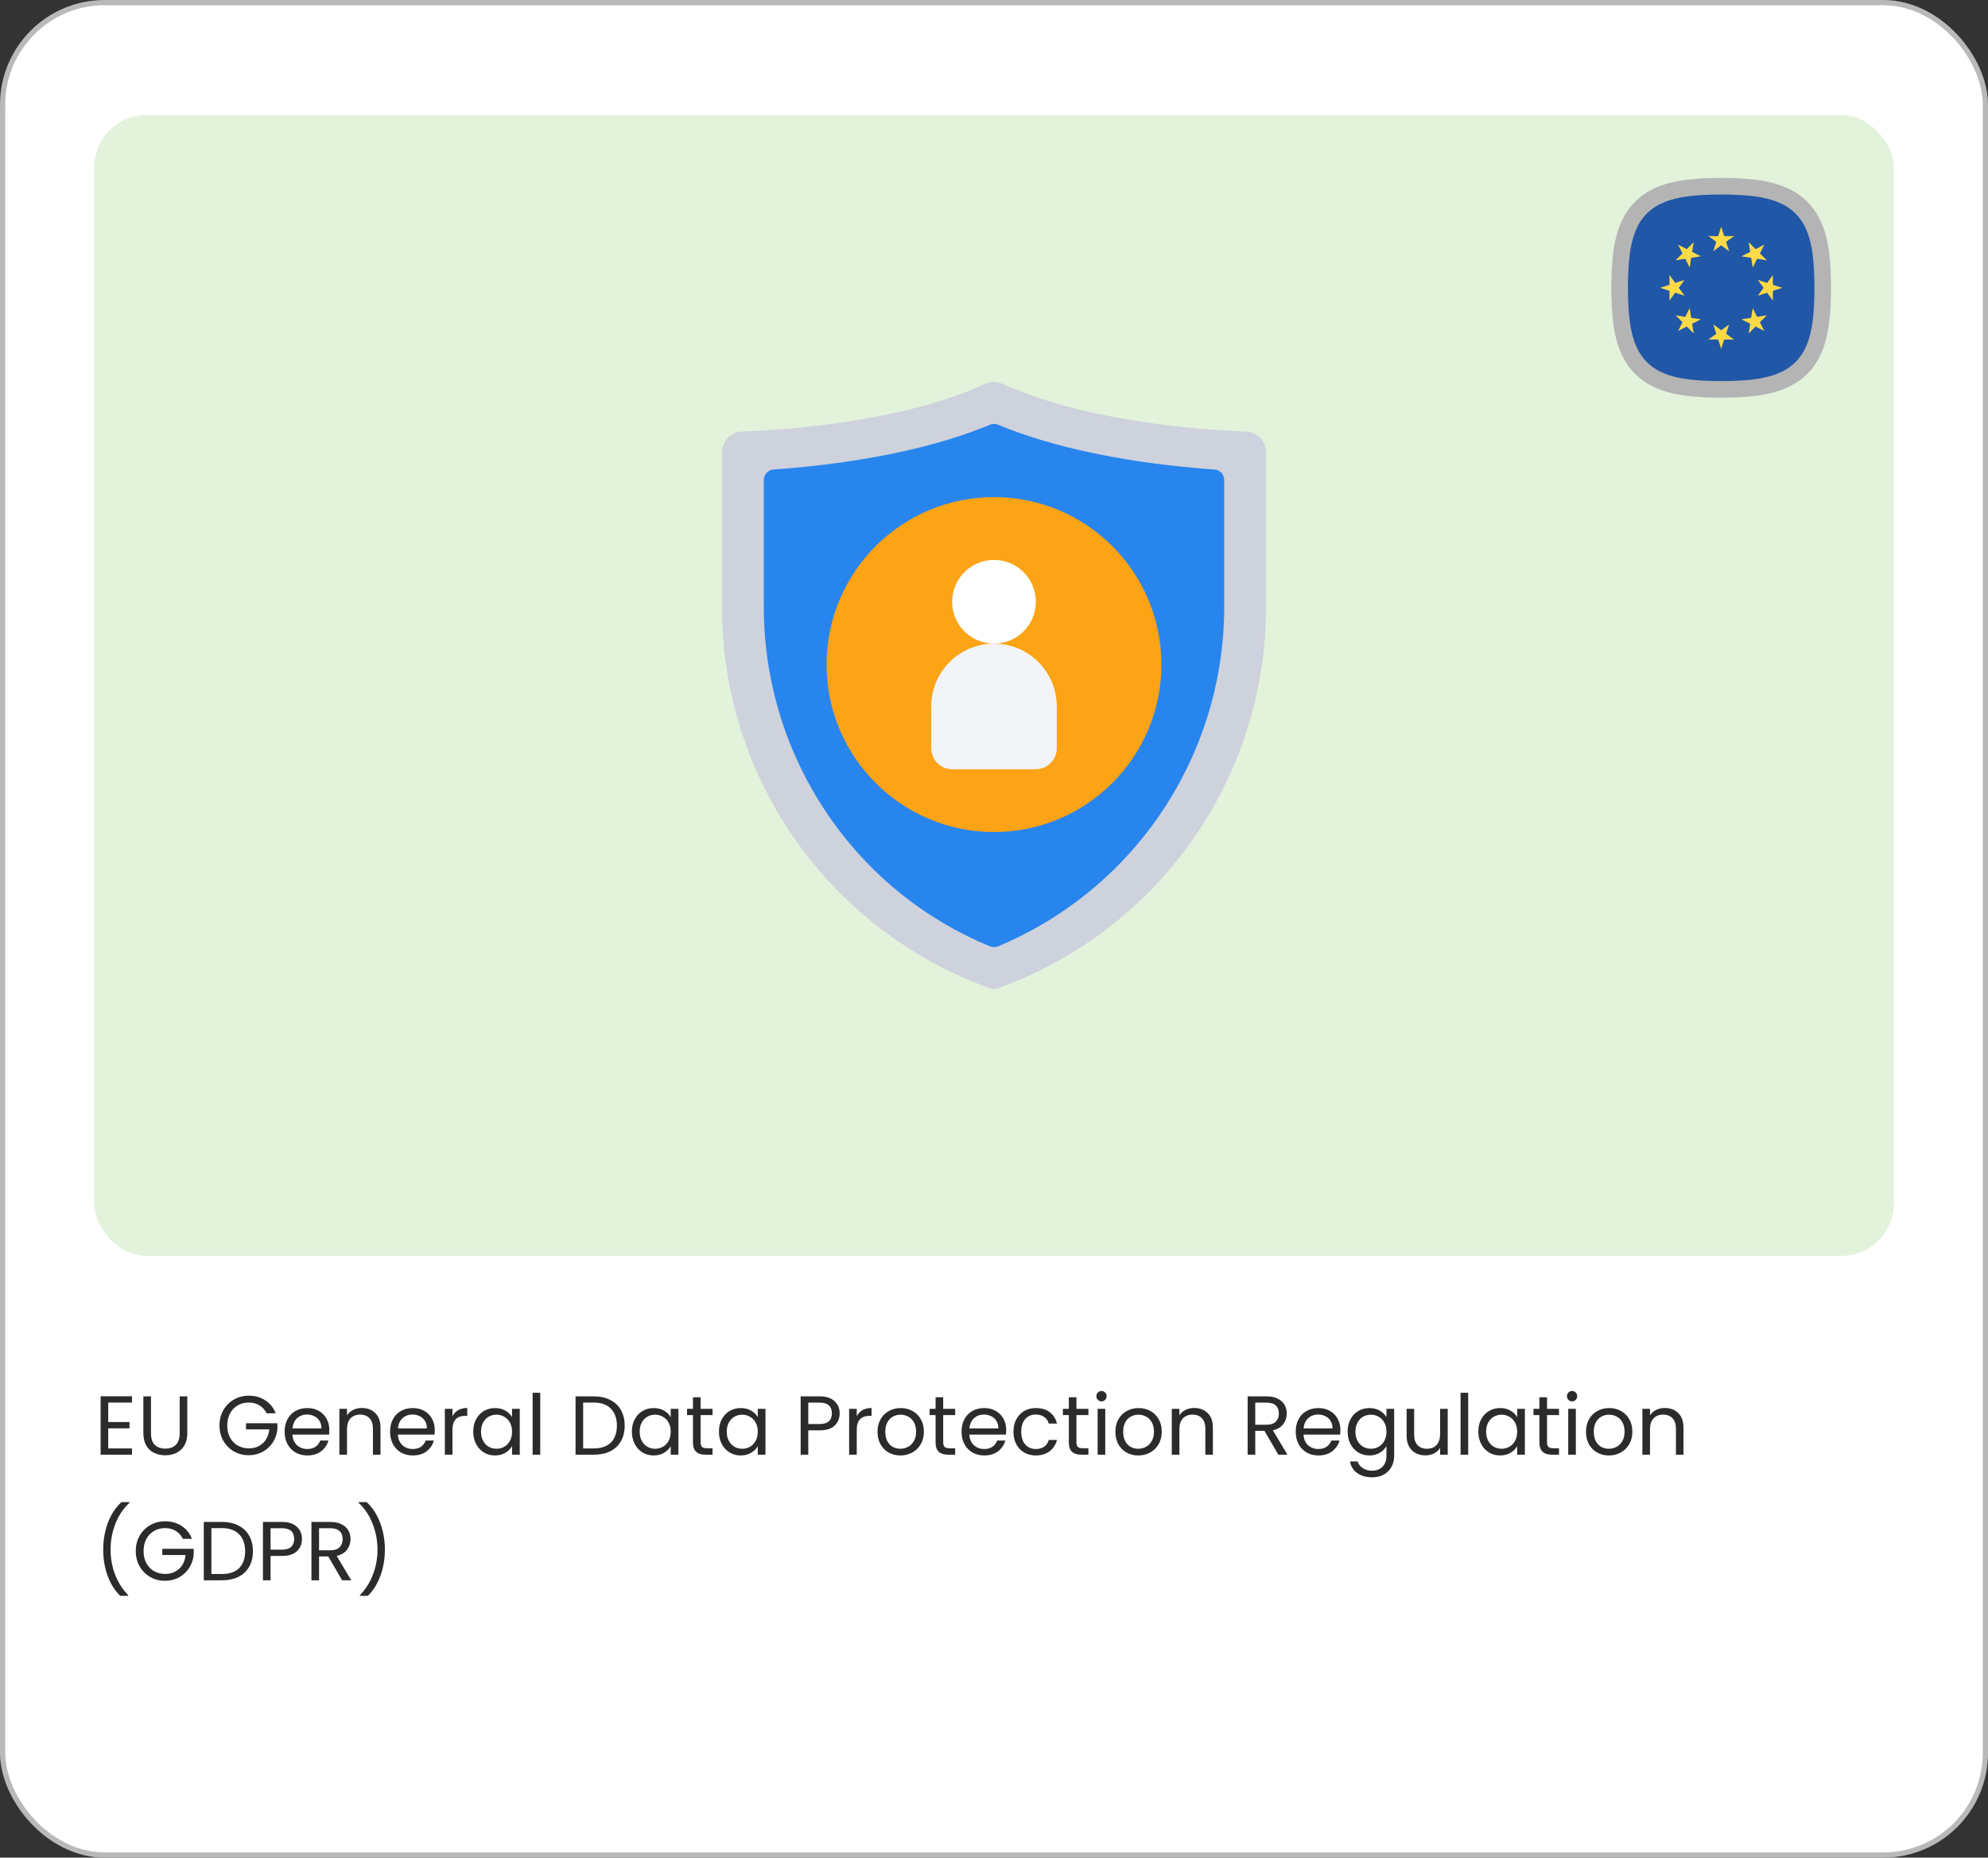
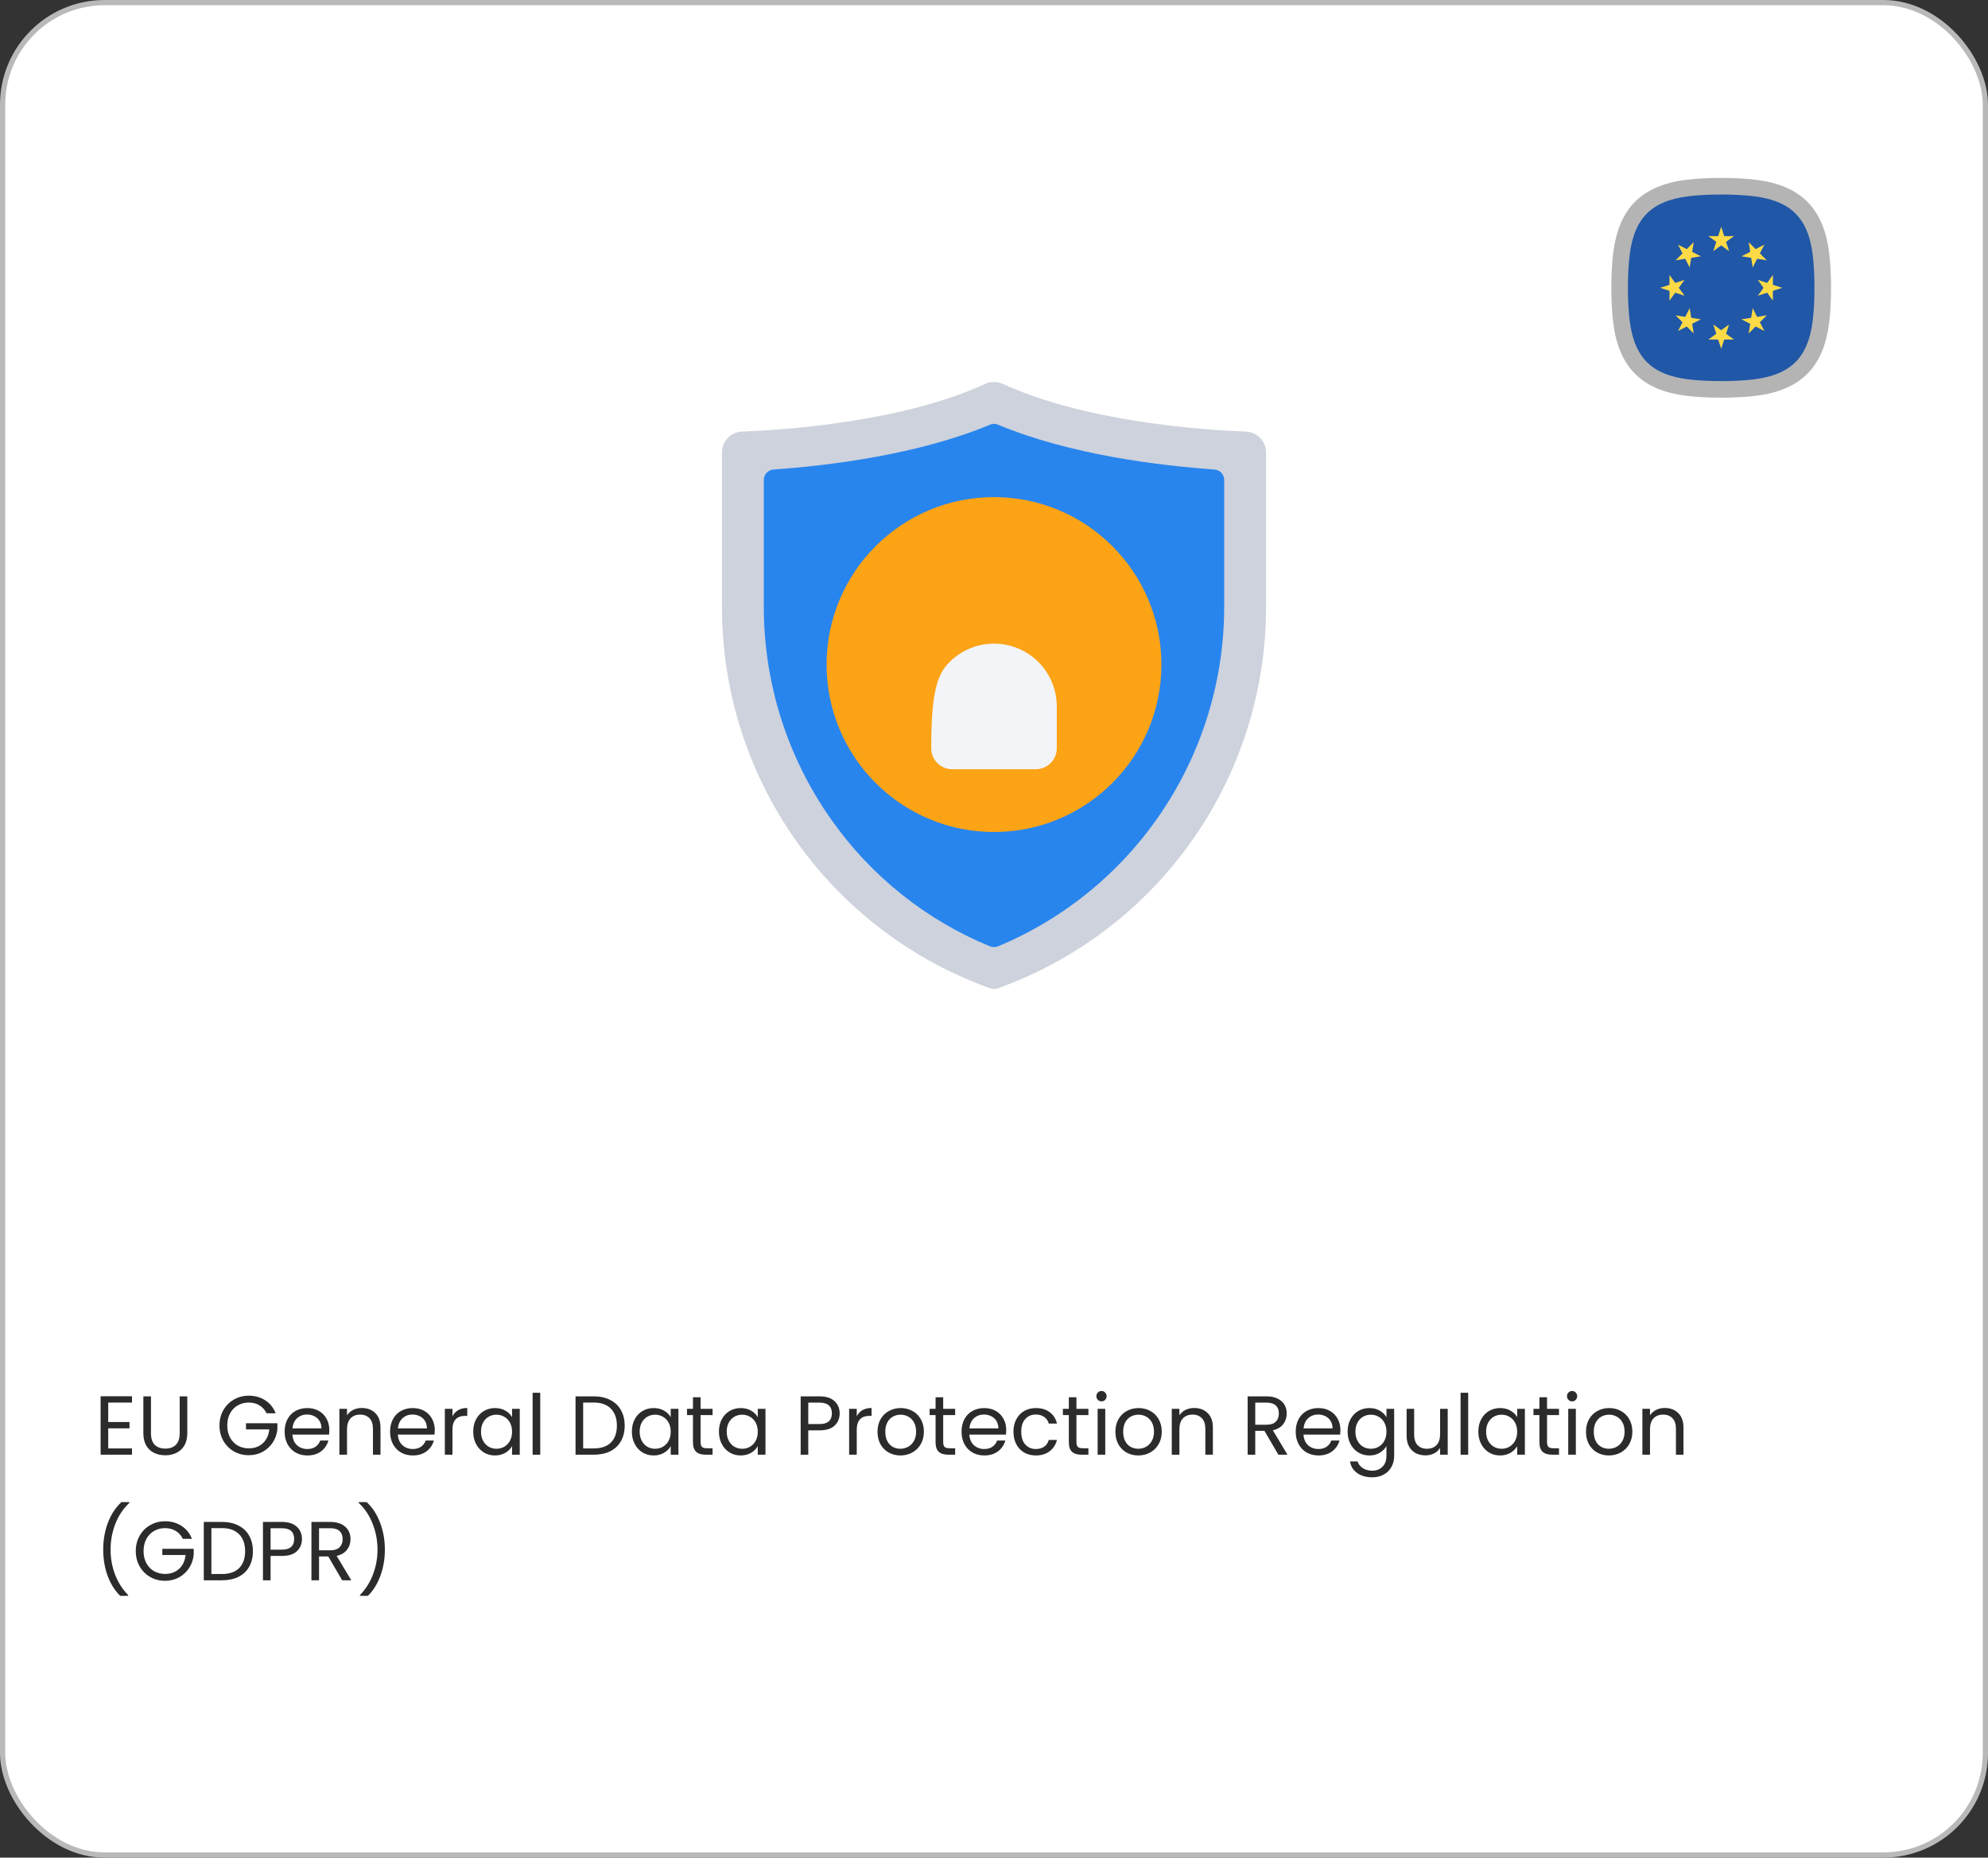
<svg xmlns="http://www.w3.org/2000/svg" width="380" height="355" viewBox="0 0 380 355" fill="none">
  <rect x="0" y="0" width="380" height="355" fill="#333333" stroke="none" />
  <rect x="0.5" y="0.5" width="379" height="354" rx="19.5" fill="white" />
  <rect x="0.5" y="0.5" width="379" height="354" rx="19.5" stroke="#B9B9B9" />
-   <rect x="18" y="22" width="344" height="218" rx="10" fill="#E2F2DB" />
  <path d="M20.688 268.032V271.76H24.752V272.96H20.688V276.8H25.232V278H19.232V266.832H25.232V268.032H20.688ZM28.859 266.848V273.904C28.859 274.896 29.099 275.632 29.579 276.112C30.07 276.592 30.747 276.832 31.611 276.832C32.465 276.832 33.131 276.592 33.611 276.112C34.102 275.632 34.347 274.896 34.347 273.904V266.848H35.803V273.888C35.803 274.816 35.617 275.6 35.243 276.24C34.87 276.869 34.363 277.339 33.723 277.648C33.094 277.957 32.385 278.112 31.595 278.112C30.806 278.112 30.091 277.957 29.451 277.648C28.822 277.339 28.32 276.869 27.947 276.24C27.584 275.6 27.403 274.816 27.403 273.888V266.848H28.859ZM50.946 270.08C50.636 269.429 50.188 268.928 49.602 268.576C49.015 268.213 48.332 268.032 47.554 268.032C46.775 268.032 46.071 268.213 45.442 268.576C44.823 268.928 44.332 269.44 43.97 270.112C43.618 270.773 43.442 271.541 43.442 272.416C43.442 273.291 43.618 274.059 43.97 274.72C44.332 275.381 44.823 275.893 45.442 276.256C46.071 276.608 46.775 276.784 47.554 276.784C48.642 276.784 49.538 276.459 50.242 275.808C50.946 275.157 51.356 274.277 51.474 273.168H47.026V271.984H53.026V273.104C52.94 274.021 52.652 274.864 52.162 275.632C51.671 276.389 51.026 276.992 50.226 277.44C49.426 277.877 48.535 278.096 47.554 278.096C46.519 278.096 45.575 277.856 44.722 277.376C43.868 276.885 43.191 276.208 42.69 275.344C42.199 274.48 41.954 273.504 41.954 272.416C41.954 271.328 42.199 270.352 42.69 269.488C43.191 268.613 43.868 267.936 44.722 267.456C45.575 266.965 46.519 266.72 47.554 266.72C48.738 266.72 49.783 267.013 50.69 267.6C51.607 268.187 52.274 269.013 52.69 270.08H50.946ZM62.951 273.28C62.951 273.557 62.935 273.851 62.903 274.16H55.895C55.948 275.024 56.241 275.701 56.775 276.192C57.319 276.672 57.975 276.912 58.743 276.912C59.372 276.912 59.895 276.768 60.311 276.48C60.737 276.181 61.036 275.787 61.207 275.296H62.775C62.54 276.139 62.071 276.827 61.367 277.36C60.663 277.883 59.788 278.144 58.743 278.144C57.911 278.144 57.164 277.957 56.503 277.584C55.852 277.211 55.34 276.683 54.967 276C54.593 275.307 54.407 274.507 54.407 273.6C54.407 272.693 54.588 271.899 54.951 271.216C55.313 270.533 55.82 270.011 56.471 269.648C57.132 269.275 57.889 269.088 58.743 269.088C59.575 269.088 60.311 269.269 60.951 269.632C61.591 269.995 62.081 270.496 62.423 271.136C62.775 271.765 62.951 272.48 62.951 273.28ZM61.447 272.976C61.447 272.421 61.324 271.947 61.079 271.552C60.833 271.147 60.497 270.843 60.071 270.64C59.655 270.427 59.191 270.32 58.679 270.32C57.943 270.32 57.313 270.555 56.791 271.024C56.279 271.493 55.985 272.144 55.911 272.976H61.447ZM69.145 269.072C70.211 269.072 71.075 269.397 71.737 270.048C72.398 270.688 72.729 271.616 72.729 272.832V278H71.289V273.04C71.289 272.165 71.07 271.499 70.633 271.04C70.195 270.571 69.598 270.336 68.841 270.336C68.073 270.336 67.459 270.576 67.001 271.056C66.553 271.536 66.329 272.235 66.329 273.152V278H64.873V269.232H66.329V270.48C66.617 270.032 67.006 269.685 67.497 269.44C67.998 269.195 68.547 269.072 69.145 269.072ZM83.107 273.28C83.107 273.557 83.091 273.851 83.059 274.16H76.051C76.104 275.024 76.398 275.701 76.931 276.192C77.475 276.672 78.131 276.912 78.899 276.912C79.528 276.912 80.051 276.768 80.467 276.48C80.894 276.181 81.192 275.787 81.363 275.296H82.931C82.696 276.139 82.227 276.827 81.523 277.36C80.819 277.883 79.944 278.144 78.899 278.144C78.067 278.144 77.32 277.957 76.659 277.584C76.008 277.211 75.496 276.683 75.123 276C74.75 275.307 74.563 274.507 74.563 273.6C74.563 272.693 74.744 271.899 75.107 271.216C75.47 270.533 75.976 270.011 76.627 269.648C77.288 269.275 78.046 269.088 78.899 269.088C79.731 269.088 80.467 269.269 81.107 269.632C81.747 269.995 82.238 270.496 82.579 271.136C82.931 271.765 83.107 272.48 83.107 273.28ZM81.603 272.976C81.603 272.421 81.48 271.947 81.235 271.552C80.99 271.147 80.654 270.843 80.227 270.64C79.811 270.427 79.347 270.32 78.835 270.32C78.099 270.32 77.47 270.555 76.947 271.024C76.435 271.493 76.142 272.144 76.067 272.976H81.603ZM86.485 270.656C86.741 270.155 87.103 269.765 87.573 269.488C88.053 269.211 88.634 269.072 89.317 269.072V270.576H88.933C87.301 270.576 86.485 271.461 86.485 273.232V278H85.029V269.232H86.485V270.656ZM90.454 273.584C90.454 272.688 90.635 271.904 90.998 271.232C91.36 270.549 91.856 270.021 92.486 269.648C93.126 269.275 93.835 269.088 94.614 269.088C95.382 269.088 96.048 269.253 96.614 269.584C97.179 269.915 97.6 270.331 97.878 270.832V269.232H99.35V278H97.878V276.368C97.59 276.88 97.158 277.307 96.582 277.648C96.016 277.979 95.355 278.144 94.598 278.144C93.819 278.144 93.115 277.952 92.486 277.568C91.856 277.184 91.36 276.645 90.998 275.952C90.635 275.259 90.454 274.469 90.454 273.584ZM97.878 273.6C97.878 272.939 97.744 272.363 97.478 271.872C97.211 271.381 96.848 271.008 96.39 270.752C95.942 270.485 95.446 270.352 94.902 270.352C94.358 270.352 93.862 270.48 93.414 270.736C92.966 270.992 92.608 271.365 92.342 271.856C92.075 272.347 91.942 272.923 91.942 273.584C91.942 274.256 92.075 274.843 92.342 275.344C92.608 275.835 92.966 276.213 93.414 276.48C93.862 276.736 94.358 276.864 94.902 276.864C95.446 276.864 95.942 276.736 96.39 276.48C96.848 276.213 97.211 275.835 97.478 275.344C97.744 274.843 97.878 274.261 97.878 273.6ZM103.266 266.16V278H101.81V266.16H103.266ZM113.485 266.848C114.701 266.848 115.752 267.077 116.637 267.536C117.533 267.984 118.216 268.629 118.685 269.472C119.165 270.315 119.405 271.307 119.405 272.448C119.405 273.589 119.165 274.581 118.685 275.424C118.216 276.256 117.533 276.896 116.637 277.344C115.752 277.781 114.701 278 113.485 278H110.013V266.848H113.485ZM113.485 276.8C114.925 276.8 116.024 276.421 116.781 275.664C117.539 274.896 117.917 273.824 117.917 272.448C117.917 271.061 117.533 269.979 116.765 269.2C116.008 268.421 114.915 268.032 113.485 268.032H111.469V276.8H113.485ZM120.782 273.584C120.782 272.688 120.963 271.904 121.326 271.232C121.688 270.549 122.184 270.021 122.814 269.648C123.454 269.275 124.163 269.088 124.942 269.088C125.71 269.088 126.376 269.253 126.942 269.584C127.507 269.915 127.928 270.331 128.206 270.832V269.232H129.678V278H128.206V276.368C127.918 276.88 127.486 277.307 126.91 277.648C126.344 277.979 125.683 278.144 124.926 278.144C124.147 278.144 123.443 277.952 122.814 277.568C122.184 277.184 121.688 276.645 121.326 275.952C120.963 275.259 120.782 274.469 120.782 273.584ZM128.206 273.6C128.206 272.939 128.072 272.363 127.806 271.872C127.539 271.381 127.176 271.008 126.718 270.752C126.27 270.485 125.774 270.352 125.23 270.352C124.686 270.352 124.19 270.48 123.742 270.736C123.294 270.992 122.936 271.365 122.67 271.856C122.403 272.347 122.27 272.923 122.27 273.584C122.27 274.256 122.403 274.843 122.67 275.344C122.936 275.835 123.294 276.213 123.742 276.48C124.19 276.736 124.686 276.864 125.23 276.864C125.774 276.864 126.27 276.736 126.718 276.48C127.176 276.213 127.539 275.835 127.806 275.344C128.072 274.843 128.206 274.261 128.206 273.6ZM133.914 270.432V275.6C133.914 276.027 134.005 276.331 134.186 276.512C134.368 276.683 134.682 276.768 135.13 276.768H136.202V278H134.89C134.08 278 133.472 277.813 133.066 277.44C132.661 277.067 132.458 276.453 132.458 275.6V270.432H131.322V269.232H132.458V267.024H133.914V269.232H136.202V270.432H133.914ZM137.422 273.584C137.422 272.688 137.604 271.904 137.966 271.232C138.329 270.549 138.825 270.021 139.454 269.648C140.094 269.275 140.804 269.088 141.582 269.088C142.35 269.088 143.017 269.253 143.582 269.584C144.148 269.915 144.569 270.331 144.846 270.832V269.232H146.318V278H144.846V276.368C144.558 276.88 144.126 277.307 143.55 277.648C142.985 277.979 142.324 278.144 141.566 278.144C140.788 278.144 140.084 277.952 139.454 277.568C138.825 277.184 138.329 276.645 137.966 275.952C137.604 275.259 137.422 274.469 137.422 273.584ZM144.846 273.6C144.846 272.939 144.713 272.363 144.446 271.872C144.18 271.381 143.817 271.008 143.358 270.752C142.91 270.485 142.414 270.352 141.87 270.352C141.326 270.352 140.83 270.48 140.382 270.736C139.934 270.992 139.577 271.365 139.31 271.856C139.044 272.347 138.91 272.923 138.91 273.584C138.91 274.256 139.044 274.843 139.31 275.344C139.577 275.835 139.934 276.213 140.382 276.48C140.83 276.736 141.326 276.864 141.87 276.864C142.414 276.864 142.91 276.736 143.358 276.48C143.817 276.213 144.18 275.835 144.446 275.344C144.713 274.843 144.846 274.261 144.846 273.6ZM160.501 270.112C160.501 271.04 160.181 271.813 159.541 272.432C158.911 273.04 157.946 273.344 156.645 273.344H154.501V278H153.045V266.848H156.645C157.903 266.848 158.858 267.152 159.509 267.76C160.17 268.368 160.501 269.152 160.501 270.112ZM156.645 272.144C157.455 272.144 158.053 271.968 158.437 271.616C158.821 271.264 159.013 270.763 159.013 270.112C159.013 268.736 158.223 268.048 156.645 268.048H154.501V272.144H156.645ZM163.766 270.656C164.022 270.155 164.385 269.765 164.854 269.488C165.334 269.211 165.915 269.072 166.598 269.072V270.576H166.214C164.582 270.576 163.766 271.461 163.766 273.232V278H162.31V269.232H163.766V270.656ZM172.103 278.144C171.282 278.144 170.535 277.957 169.863 277.584C169.202 277.211 168.679 276.683 168.295 276C167.922 275.307 167.735 274.507 167.735 273.6C167.735 272.704 167.927 271.915 168.311 271.232C168.706 270.539 169.239 270.011 169.911 269.648C170.583 269.275 171.335 269.088 172.167 269.088C172.999 269.088 173.751 269.275 174.423 269.648C175.095 270.011 175.623 270.533 176.007 271.216C176.402 271.899 176.599 272.693 176.599 273.6C176.599 274.507 176.396 275.307 175.991 276C175.596 276.683 175.058 277.211 174.375 277.584C173.692 277.957 172.935 278.144 172.103 278.144ZM172.103 276.864C172.626 276.864 173.116 276.741 173.575 276.496C174.034 276.251 174.402 275.883 174.679 275.392C174.967 274.901 175.111 274.304 175.111 273.6C175.111 272.896 174.972 272.299 174.695 271.808C174.418 271.317 174.055 270.955 173.607 270.72C173.159 270.475 172.674 270.352 172.151 270.352C171.618 270.352 171.127 270.475 170.679 270.72C170.242 270.955 169.89 271.317 169.623 271.808C169.356 272.299 169.223 272.896 169.223 273.6C169.223 274.315 169.351 274.917 169.607 275.408C169.874 275.899 170.226 276.267 170.663 276.512C171.1 276.747 171.58 276.864 172.103 276.864ZM180.289 270.432V275.6C180.289 276.027 180.38 276.331 180.561 276.512C180.743 276.683 181.057 276.768 181.505 276.768H182.577V278H181.265C180.455 278 179.847 277.813 179.441 277.44C179.036 277.067 178.833 276.453 178.833 275.6V270.432H177.697V269.232H178.833V267.024H180.289V269.232H182.577V270.432H180.289ZM192.341 273.28C192.341 273.557 192.325 273.851 192.293 274.16H185.285C185.339 275.024 185.632 275.701 186.165 276.192C186.709 276.672 187.365 276.912 188.133 276.912C188.763 276.912 189.285 276.768 189.701 276.48C190.128 276.181 190.427 275.787 190.597 275.296H192.165C191.931 276.139 191.461 276.827 190.757 277.36C190.053 277.883 189.179 278.144 188.133 278.144C187.301 278.144 186.555 277.957 185.893 277.584C185.243 277.211 184.731 276.683 184.357 276C183.984 275.307 183.797 274.507 183.797 273.6C183.797 272.693 183.979 271.899 184.341 271.216C184.704 270.533 185.211 270.011 185.861 269.648C186.523 269.275 187.28 269.088 188.133 269.088C188.965 269.088 189.701 269.269 190.341 269.632C190.981 269.995 191.472 270.496 191.813 271.136C192.165 271.765 192.341 272.48 192.341 273.28ZM190.837 272.976C190.837 272.421 190.715 271.947 190.469 271.552C190.224 271.147 189.888 270.843 189.461 270.64C189.045 270.427 188.581 270.32 188.069 270.32C187.333 270.32 186.704 270.555 186.181 271.024C185.669 271.493 185.376 272.144 185.301 272.976H190.837ZM193.719 273.6C193.719 272.693 193.901 271.904 194.263 271.232C194.626 270.549 195.127 270.021 195.767 269.648C196.418 269.275 197.159 269.088 197.991 269.088C199.069 269.088 199.954 269.349 200.647 269.872C201.351 270.395 201.815 271.12 202.039 272.048H200.471C200.322 271.515 200.029 271.093 199.591 270.784C199.165 270.475 198.631 270.32 197.991 270.32C197.159 270.32 196.487 270.608 195.975 271.184C195.463 271.749 195.207 272.555 195.207 273.6C195.207 274.656 195.463 275.472 195.975 276.048C196.487 276.624 197.159 276.912 197.991 276.912C198.631 276.912 199.165 276.763 199.591 276.464C200.018 276.165 200.311 275.739 200.471 275.184H202.039C201.805 276.08 201.335 276.8 200.631 277.344C199.927 277.877 199.047 278.144 197.991 278.144C197.159 278.144 196.418 277.957 195.767 277.584C195.127 277.211 194.626 276.683 194.263 276C193.901 275.317 193.719 274.517 193.719 273.6ZM205.758 270.432V275.6C205.758 276.027 205.849 276.331 206.03 276.512C206.211 276.683 206.526 276.768 206.974 276.768H208.046V278H206.734C205.923 278 205.315 277.813 204.91 277.44C204.505 277.067 204.302 276.453 204.302 275.6V270.432H203.166V269.232H204.302V267.024H205.758V269.232H208.046V270.432H205.758ZM210.562 267.808C210.285 267.808 210.05 267.712 209.858 267.52C209.666 267.328 209.57 267.093 209.57 266.816C209.57 266.539 209.666 266.304 209.858 266.112C210.05 265.92 210.285 265.824 210.562 265.824C210.829 265.824 211.053 265.92 211.234 266.112C211.426 266.304 211.522 266.539 211.522 266.816C211.522 267.093 211.426 267.328 211.234 267.52C211.053 267.712 210.829 267.808 210.562 267.808ZM211.266 269.232V278H209.81V269.232H211.266ZM217.572 278.144C216.75 278.144 216.004 277.957 215.332 277.584C214.67 277.211 214.148 276.683 213.764 276C213.39 275.307 213.204 274.507 213.204 273.6C213.204 272.704 213.396 271.915 213.78 271.232C214.174 270.539 214.708 270.011 215.38 269.648C216.052 269.275 216.804 269.088 217.636 269.088C218.468 269.088 219.22 269.275 219.892 269.648C220.564 270.011 221.092 270.533 221.476 271.216C221.87 271.899 222.068 272.693 222.068 273.6C222.068 274.507 221.865 275.307 221.46 276C221.065 276.683 220.526 277.211 219.844 277.584C219.161 277.957 218.404 278.144 217.572 278.144ZM217.572 276.864C218.094 276.864 218.585 276.741 219.044 276.496C219.502 276.251 219.87 275.883 220.148 275.392C220.436 274.901 220.58 274.304 220.58 273.6C220.58 272.896 220.441 272.299 220.164 271.808C219.886 271.317 219.524 270.955 219.076 270.72C218.628 270.475 218.142 270.352 217.62 270.352C217.086 270.352 216.596 270.475 216.148 270.72C215.71 270.955 215.358 271.317 215.092 271.808C214.825 272.299 214.692 272.896 214.692 273.6C214.692 274.315 214.82 274.917 215.076 275.408C215.342 275.899 215.694 276.267 216.132 276.512C216.569 276.747 217.049 276.864 217.572 276.864ZM228.254 269.072C229.321 269.072 230.185 269.397 230.846 270.048C231.507 270.688 231.838 271.616 231.838 272.832V278H230.398V273.04C230.398 272.165 230.179 271.499 229.742 271.04C229.305 270.571 228.707 270.336 227.95 270.336C227.182 270.336 226.569 270.576 226.11 271.056C225.662 271.536 225.438 272.235 225.438 273.152V278H223.982V269.232H225.438V270.48C225.726 270.032 226.115 269.685 226.606 269.44C227.107 269.195 227.657 269.072 228.254 269.072ZM244.354 278L241.698 273.44H239.938V278H238.482V266.848H242.082C242.925 266.848 243.634 266.992 244.21 267.28C244.797 267.568 245.234 267.957 245.522 268.448C245.81 268.939 245.954 269.499 245.954 270.128C245.954 270.896 245.73 271.573 245.282 272.16C244.845 272.747 244.183 273.136 243.298 273.328L246.098 278H244.354ZM239.938 272.272H242.082C242.871 272.272 243.463 272.08 243.858 271.696C244.253 271.301 244.45 270.779 244.45 270.128C244.45 269.467 244.253 268.955 243.858 268.592C243.474 268.229 242.882 268.048 242.082 268.048H239.938V272.272ZM256.216 273.28C256.216 273.557 256.2 273.851 256.168 274.16H249.16C249.214 275.024 249.507 275.701 250.04 276.192C250.584 276.672 251.24 276.912 252.008 276.912C252.638 276.912 253.16 276.768 253.576 276.48C254.003 276.181 254.302 275.787 254.472 275.296H256.04C255.806 276.139 255.336 276.827 254.632 277.36C253.928 277.883 253.054 278.144 252.008 278.144C251.176 278.144 250.43 277.957 249.768 277.584C249.118 277.211 248.606 276.683 248.232 276C247.859 275.307 247.672 274.507 247.672 273.6C247.672 272.693 247.854 271.899 248.216 271.216C248.579 270.533 249.086 270.011 249.736 269.648C250.398 269.275 251.155 269.088 252.008 269.088C252.84 269.088 253.576 269.269 254.216 269.632C254.856 269.995 255.347 270.496 255.688 271.136C256.04 271.765 256.216 272.48 256.216 273.28ZM254.712 272.976C254.712 272.421 254.59 271.947 254.344 271.552C254.099 271.147 253.763 270.843 253.336 270.64C252.92 270.427 252.456 270.32 251.944 270.32C251.208 270.32 250.579 270.555 250.056 271.024C249.544 271.493 249.251 272.144 249.176 272.976H254.712ZM261.754 269.088C262.512 269.088 263.173 269.253 263.738 269.584C264.314 269.915 264.741 270.331 265.018 270.832V269.232H266.49V278.192C266.49 278.992 266.32 279.701 265.978 280.32C265.637 280.949 265.146 281.44 264.506 281.792C263.877 282.144 263.141 282.32 262.298 282.32C261.146 282.32 260.186 282.048 259.418 281.504C258.65 280.96 258.197 280.219 258.058 279.28H259.498C259.658 279.813 259.989 280.24 260.49 280.56C260.992 280.891 261.594 281.056 262.298 281.056C263.098 281.056 263.749 280.805 264.25 280.304C264.762 279.803 265.018 279.099 265.018 278.192V276.352C264.73 276.864 264.304 277.291 263.738 277.632C263.173 277.973 262.512 278.144 261.754 278.144C260.976 278.144 260.266 277.952 259.626 277.568C258.997 277.184 258.501 276.645 258.138 275.952C257.776 275.259 257.594 274.469 257.594 273.584C257.594 272.688 257.776 271.904 258.138 271.232C258.501 270.549 258.997 270.021 259.626 269.648C260.266 269.275 260.976 269.088 261.754 269.088ZM265.018 273.6C265.018 272.939 264.885 272.363 264.618 271.872C264.352 271.381 263.989 271.008 263.53 270.752C263.082 270.485 262.586 270.352 262.042 270.352C261.498 270.352 261.002 270.48 260.554 270.736C260.106 270.992 259.749 271.365 259.482 271.856C259.216 272.347 259.082 272.923 259.082 273.584C259.082 274.256 259.216 274.843 259.482 275.344C259.749 275.835 260.106 276.213 260.554 276.48C261.002 276.736 261.498 276.864 262.042 276.864C262.586 276.864 263.082 276.736 263.53 276.48C263.989 276.213 264.352 275.835 264.618 275.344C264.885 274.843 265.018 274.261 265.018 273.6ZM276.727 269.232V278H275.271V276.704C274.993 277.152 274.604 277.504 274.103 277.76C273.612 278.005 273.068 278.128 272.471 278.128C271.788 278.128 271.175 277.989 270.631 277.712C270.087 277.424 269.655 276.997 269.335 276.432C269.025 275.867 268.871 275.179 268.871 274.368V269.232H270.311V274.176C270.311 275.04 270.529 275.707 270.967 276.176C271.404 276.635 272.001 276.864 272.759 276.864C273.537 276.864 274.151 276.624 274.599 276.144C275.047 275.664 275.271 274.965 275.271 274.048V269.232H276.727ZM280.641 266.16V278H279.185V266.16H280.641ZM282.579 273.584C282.579 272.688 282.76 271.904 283.123 271.232C283.485 270.549 283.981 270.021 284.611 269.648C285.251 269.275 285.96 269.088 286.739 269.088C287.507 269.088 288.173 269.253 288.739 269.584C289.304 269.915 289.725 270.331 290.003 270.832V269.232H291.475V278H290.003V276.368C289.715 276.88 289.283 277.307 288.707 277.648C288.141 277.979 287.48 278.144 286.723 278.144C285.944 278.144 285.24 277.952 284.611 277.568C283.981 277.184 283.485 276.645 283.123 275.952C282.76 275.259 282.579 274.469 282.579 273.584ZM290.003 273.6C290.003 272.939 289.869 272.363 289.603 271.872C289.336 271.381 288.973 271.008 288.515 270.752C288.067 270.485 287.571 270.352 287.027 270.352C286.483 270.352 285.987 270.48 285.539 270.736C285.091 270.992 284.733 271.365 284.467 271.856C284.2 272.347 284.067 272.923 284.067 273.584C284.067 274.256 284.2 274.843 284.467 275.344C284.733 275.835 285.091 276.213 285.539 276.48C285.987 276.736 286.483 276.864 287.027 276.864C287.571 276.864 288.067 276.736 288.515 276.48C288.973 276.213 289.336 275.835 289.603 275.344C289.869 274.843 290.003 274.261 290.003 273.6ZM295.711 270.432V275.6C295.711 276.027 295.802 276.331 295.983 276.512C296.164 276.683 296.479 276.768 296.927 276.768H297.999V278H296.687C295.876 278 295.268 277.813 294.863 277.44C294.458 277.067 294.255 276.453 294.255 275.6V270.432H293.119V269.232H294.255V267.024H295.711V269.232H297.999V270.432H295.711ZM300.515 267.808C300.238 267.808 300.003 267.712 299.811 267.52C299.619 267.328 299.523 267.093 299.523 266.816C299.523 266.539 299.619 266.304 299.811 266.112C300.003 265.92 300.238 265.824 300.515 265.824C300.782 265.824 301.006 265.92 301.187 266.112C301.379 266.304 301.475 266.539 301.475 266.816C301.475 267.093 301.379 267.328 301.187 267.52C301.006 267.712 300.782 267.808 300.515 267.808ZM301.219 269.232V278H299.763V269.232H301.219ZM307.525 278.144C306.703 278.144 305.957 277.957 305.285 277.584C304.623 277.211 304.101 276.683 303.717 276C303.343 275.307 303.157 274.507 303.157 273.6C303.157 272.704 303.349 271.915 303.733 271.232C304.127 270.539 304.661 270.011 305.333 269.648C306.005 269.275 306.757 269.088 307.589 269.088C308.421 269.088 309.173 269.275 309.845 269.648C310.517 270.011 311.045 270.533 311.429 271.216C311.823 271.899 312.021 272.693 312.021 273.6C312.021 274.507 311.818 275.307 311.413 276C311.018 276.683 310.479 277.211 309.797 277.584C309.114 277.957 308.357 278.144 307.525 278.144ZM307.525 276.864C308.047 276.864 308.538 276.741 308.997 276.496C309.455 276.251 309.823 275.883 310.101 275.392C310.389 274.901 310.533 274.304 310.533 273.6C310.533 272.896 310.394 272.299 310.117 271.808C309.839 271.317 309.477 270.955 309.029 270.72C308.581 270.475 308.095 270.352 307.573 270.352C307.039 270.352 306.549 270.475 306.101 270.72C305.663 270.955 305.311 271.317 305.045 271.808C304.778 272.299 304.645 272.896 304.645 273.6C304.645 274.315 304.773 274.917 305.029 275.408C305.295 275.899 305.647 276.267 306.085 276.512C306.522 276.747 307.002 276.864 307.525 276.864ZM318.207 269.072C319.274 269.072 320.138 269.397 320.799 270.048C321.46 270.688 321.791 271.616 321.791 272.832V278H320.351V273.04C320.351 272.165 320.132 271.499 319.695 271.04C319.258 270.571 318.66 270.336 317.903 270.336C317.135 270.336 316.522 270.576 316.063 271.056C315.615 271.536 315.391 272.235 315.391 273.152V278H313.935V269.232H315.391V270.48C315.679 270.032 316.068 269.685 316.559 269.44C317.06 269.195 317.61 269.072 318.207 269.072ZM22.976 304.976C21.952 303.973 21.152 302.699 20.576 301.152C20.011 299.605 19.728 297.936 19.728 296.144C19.728 294.309 20.027 292.597 20.624 291.008C21.232 289.408 22.096 288.091 23.216 287.056H24.736V287.2C23.541 288.32 22.64 289.669 22.032 291.248C21.435 292.816 21.136 294.448 21.136 296.144C21.136 297.797 21.419 299.376 21.984 300.88C22.56 302.384 23.397 303.701 24.496 304.832V304.976H22.976ZM34.946 294.08C34.636 293.429 34.188 292.928 33.602 292.576C33.015 292.213 32.332 292.032 31.554 292.032C30.775 292.032 30.071 292.213 29.442 292.576C28.823 292.928 28.332 293.44 27.97 294.112C27.618 294.773 27.442 295.541 27.442 296.416C27.442 297.291 27.618 298.059 27.97 298.72C28.332 299.381 28.823 299.893 29.442 300.256C30.071 300.608 30.775 300.784 31.554 300.784C32.642 300.784 33.538 300.459 34.242 299.808C34.946 299.157 35.356 298.277 35.474 297.168H31.026V295.984H37.026V297.104C36.94 298.021 36.652 298.864 36.162 299.632C35.671 300.389 35.026 300.992 34.226 301.44C33.426 301.877 32.535 302.096 31.554 302.096C30.519 302.096 29.575 301.856 28.722 301.376C27.868 300.885 27.191 300.208 26.69 299.344C26.199 298.48 25.954 297.504 25.954 296.416C25.954 295.328 26.199 294.352 26.69 293.488C27.191 292.613 27.868 291.936 28.722 291.456C29.575 290.965 30.519 290.72 31.554 290.72C32.738 290.72 33.783 291.013 34.69 291.6C35.607 292.187 36.274 293.013 36.69 294.08H34.946ZM42.423 290.848C43.639 290.848 44.689 291.077 45.575 291.536C46.471 291.984 47.153 292.629 47.623 293.472C48.103 294.315 48.343 295.307 48.343 296.448C48.343 297.589 48.103 298.581 47.623 299.424C47.153 300.256 46.471 300.896 45.575 301.344C44.689 301.781 43.639 302 42.423 302H38.951V290.848H42.423ZM42.423 300.8C43.863 300.8 44.961 300.421 45.719 299.664C46.476 298.896 46.855 297.824 46.855 296.448C46.855 295.061 46.471 293.979 45.703 293.2C44.945 292.421 43.852 292.032 42.423 292.032H40.407V300.8H42.423ZM57.719 294.112C57.719 295.04 57.399 295.813 56.759 296.432C56.13 297.04 55.165 297.344 53.863 297.344H51.719V302H50.263V290.848H53.863C55.122 290.848 56.077 291.152 56.727 291.76C57.389 292.368 57.719 293.152 57.719 294.112ZM53.863 296.144C54.674 296.144 55.271 295.968 55.655 295.616C56.039 295.264 56.231 294.763 56.231 294.112C56.231 292.736 55.442 292.048 53.863 292.048H51.719V296.144H53.863ZM65.401 302L62.745 297.44H60.985V302H59.529V290.848H63.129C63.971 290.848 64.681 290.992 65.257 291.28C65.844 291.568 66.281 291.957 66.569 292.448C66.857 292.939 67.001 293.499 67.001 294.128C67.001 294.896 66.777 295.573 66.329 296.16C65.891 296.747 65.23 297.136 64.345 297.328L67.145 302H65.401ZM60.985 296.272H63.129C63.918 296.272 64.51 296.08 64.905 295.696C65.299 295.301 65.497 294.779 65.497 294.128C65.497 293.467 65.299 292.955 64.905 292.592C64.521 292.229 63.929 292.048 63.129 292.048H60.985V296.272ZM68.799 304.976V304.832C69.898 303.701 70.73 302.384 71.295 300.88C71.871 299.376 72.159 297.797 72.159 296.144C72.159 294.448 71.855 292.816 71.247 291.248C70.65 289.669 69.754 288.32 68.559 287.2V287.056H70.079C71.199 288.091 72.058 289.408 72.655 291.008C73.263 292.597 73.567 294.309 73.567 296.144C73.567 297.936 73.279 299.605 72.703 301.152C72.138 302.699 71.343 303.973 70.319 304.976H68.799Z" fill="#2B2B2B" />
  <g clip-path="url(#clip0_2955_914)">
    <path fill-rule="evenodd" clip-rule="evenodd" d="M328.173 36.293C324.573 36.365 320.776 36.534 317.61 37.935C315.053 39.033 313.032 41.054 311.934 43.611C310.533 46.777 310.364 50.575 310.292 54.174C310.281 54.728 310.281 55.275 310.292 55.828C310.364 59.428 310.533 63.225 311.934 66.391C313.032 68.948 315.053 70.969 317.61 72.068C320.776 73.469 324.574 73.638 328.173 73.71C328.727 73.72 329.274 73.72 329.827 73.71C333.427 73.638 337.224 73.469 340.39 72.068C342.941 70.973 344.97 68.946 346.067 66.391C347.468 63.225 347.637 59.428 347.708 55.828C347.719 55.275 347.719 54.728 347.708 54.174C347.637 50.575 347.468 46.778 346.067 43.611C344.969 41.054 342.947 39.033 340.39 37.935C337.224 36.534 333.427 36.365 329.827 36.293C329.273 36.282 328.726 36.282 328.173 36.293Z" fill="#2057A7" />
    <path fill-rule="evenodd" clip-rule="evenodd" d="M329 43.336L329.576 45.122L331.453 45.118L329.932 46.219L330.515 48.003L329 46.896L327.484 48.002L328.067 46.218L326.546 45.118L328.423 45.121L329 43.336ZM320.75 46.753L321.605 48.424L320.276 49.748L322.129 49.451L322.978 51.125L323.268 49.271L325.122 48.982L323.448 48.133L323.745 46.28L322.42 47.61L320.75 46.753ZM317.334 55.002L319.12 55.578L319.116 57.455L320.217 55.934L322.001 56.517L320.894 55.002L322 53.486L320.216 54.069L319.116 52.548L319.119 54.425L317.334 55.002ZM320.75 63.251L322.421 62.395L323.746 63.725L323.448 61.872L325.122 61.024L323.269 60.734L322.979 58.88L322.13 60.554L320.277 60.257L321.606 61.582L320.75 63.251ZM329 66.668L329.576 64.882L331.453 64.885L329.932 63.785L330.515 62.001L329 63.108L327.484 62.002L328.067 63.786L326.546 64.886L328.423 64.883L329 66.668ZM337.249 63.251L335.578 62.395L334.253 63.725L334.551 61.872L332.877 61.024L334.73 60.734L335.02 58.88L335.869 60.554L337.722 60.257L336.392 61.582L337.249 63.251ZM340.666 55.002L338.88 55.578L338.883 57.455L337.783 55.934L335.999 56.517L337.106 55.002L336 53.486L337.784 54.069L338.884 52.548L338.881 54.425L340.666 55.002ZM337.249 46.753L336.394 48.424L337.723 49.748L335.87 49.451L335.022 51.125L334.732 49.271L332.878 48.982L334.552 48.133L334.255 46.28L335.58 47.61L337.249 46.753Z" fill="#FEDA46" />
    <path fill-rule="evenodd" clip-rule="evenodd" d="M322.697 37.509C315.305 38.441 312.347 42.045 311.509 48.697C311.061 52.251 311.061 57.749 311.509 61.304C312.44 68.693 316.048 71.654 322.697 72.492C326.251 72.939 331.75 72.939 335.304 72.492C342.692 71.561 345.654 67.951 346.492 61.304C346.939 57.749 346.939 52.251 346.492 48.697C345.654 42.048 342.693 38.44 335.304 37.509C331.75 37.061 326.251 37.061 322.697 37.509ZM322.3 34.365C326.159 33.878 331.841 33.878 335.701 34.365C344.609 35.487 348.616 40.21 349.635 48.299C350.121 52.158 350.121 57.84 349.635 61.7C348.616 69.788 344.608 74.512 335.701 75.634C331.841 76.12 326.159 76.12 322.3 75.634C314.21 74.616 309.488 70.61 308.365 61.701C307.878 57.841 307.878 52.159 308.365 48.3C309.385 40.205 313.384 35.489 322.3 34.365Z" fill="#B4B4B4" />
  </g>
  <path d="M238.166 82.477C239.198 82.519 240.173 82.96 240.888 83.705C241.602 84.451 242.001 85.444 242 86.477V116.027C242.001 131.977 237.072 147.538 227.889 160.579C218.705 173.621 205.716 183.506 190.698 188.881C190.245 189.041 189.751 189.041 189.298 188.881C174.277 183.512 161.284 173.628 152.1 160.585C142.916 147.542 137.991 131.978 138 116.027V86.477C137.999 85.444 138.398 84.451 139.112 83.705C139.827 82.96 140.802 82.519 141.834 82.477C150.6 82.141 172.58 80.581 188.302 73.373C188.835 73.126 189.415 72.998 190.002 72.998C190.589 72.998 191.169 73.126 191.702 73.373C207.42 80.581 229.4 82.141 238.166 82.477Z" fill="#CED2DC" />
  <path d="M190.78 180.848C190.282 181.05 189.724 181.05 189.226 180.848C176.983 175.817 166.437 167.384 158.836 156.546C150.456 144.643 145.971 130.435 146 115.878V91.742C145.995 91.234 146.183 90.743 146.526 90.369C146.869 89.994 147.342 89.765 147.848 89.726C158.348 88.988 175.448 86.926 189.262 81.15C189.496 81.051 189.747 81 190 81C190.254 81 190.505 81.051 190.738 81.15C204.552 86.922 221.652 88.988 232.152 89.726C232.659 89.765 233.131 89.994 233.475 90.369C233.818 90.743 234.006 91.234 234 91.742V115.878C234.019 129.766 229.924 143.347 222.232 154.91C214.54 166.473 203.596 175.498 190.78 180.848Z" fill="#2885EE" />
  <path d="M190 159C207.673 159 222 144.673 222 127C222 109.327 207.673 95 190 95C172.327 95 158 109.327 158 127C158 144.673 172.327 159 190 159Z" fill="#FCA316" />
-   <path d="M190 123C194.418 123 198 119.418 198 115C198 110.582 194.418 107 190 107C185.582 107 182 110.582 182 115C182 119.418 185.582 123 190 123Z" fill="white" />
-   <path d="M190 123C193.183 123 196.235 124.264 198.485 126.515C200.736 128.765 202 131.817 202 135V143C202 144.061 201.579 145.078 200.828 145.828C200.078 146.579 199.061 147 198 147H182C180.939 147 179.922 146.579 179.172 145.828C178.421 145.078 178 144.061 178 143V135C178 131.817 179.264 128.765 181.515 126.515C183.765 124.264 186.817 123 190 123Z" fill="#F2F4F7" />
+   <path d="M190 123C193.183 123 196.235 124.264 198.485 126.515C200.736 128.765 202 131.817 202 135V143C202 144.061 201.579 145.078 200.828 145.828C200.078 146.579 199.061 147 198 147H182C180.939 147 179.922 146.579 179.172 145.828C178.421 145.078 178 144.061 178 143C178 131.817 179.264 128.765 181.515 126.515C183.765 124.264 186.817 123 190 123Z" fill="#F2F4F7" />
  <defs>
    <clipPath id="clip0_2955_914">
      <rect width="42" height="42" fill="white" transform="translate(308 34)" />
    </clipPath>
  </defs>
</svg>